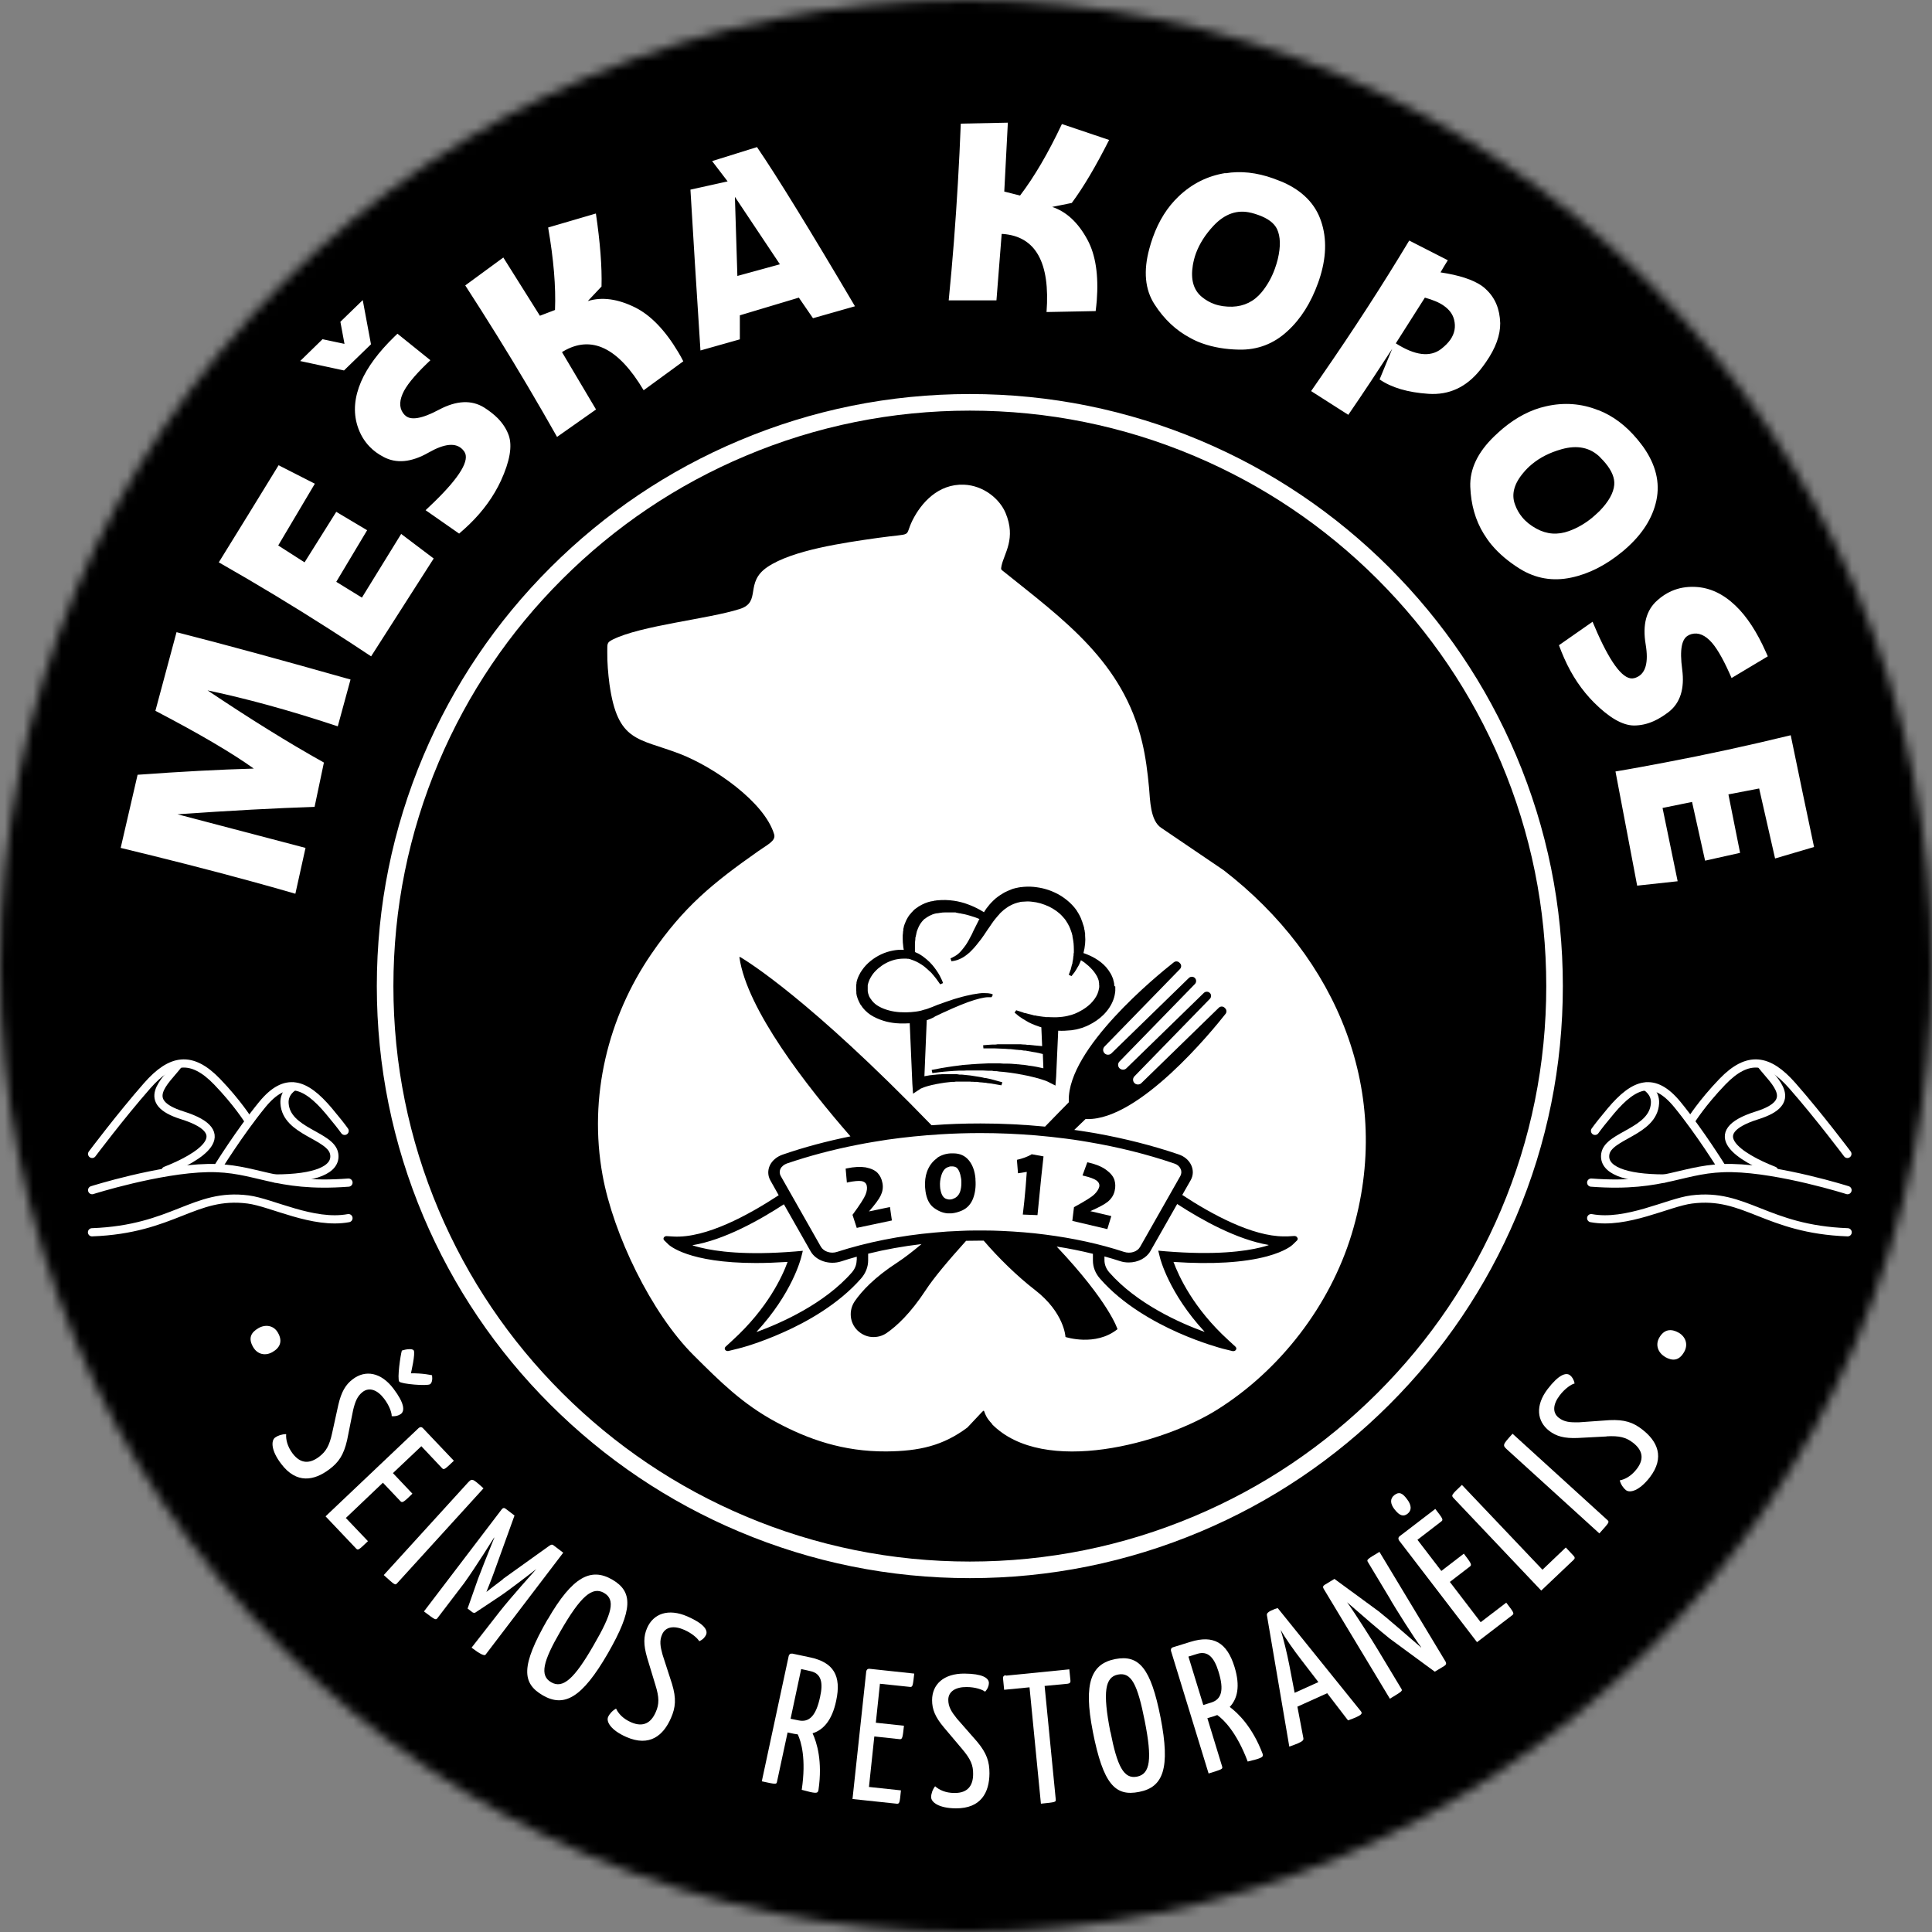
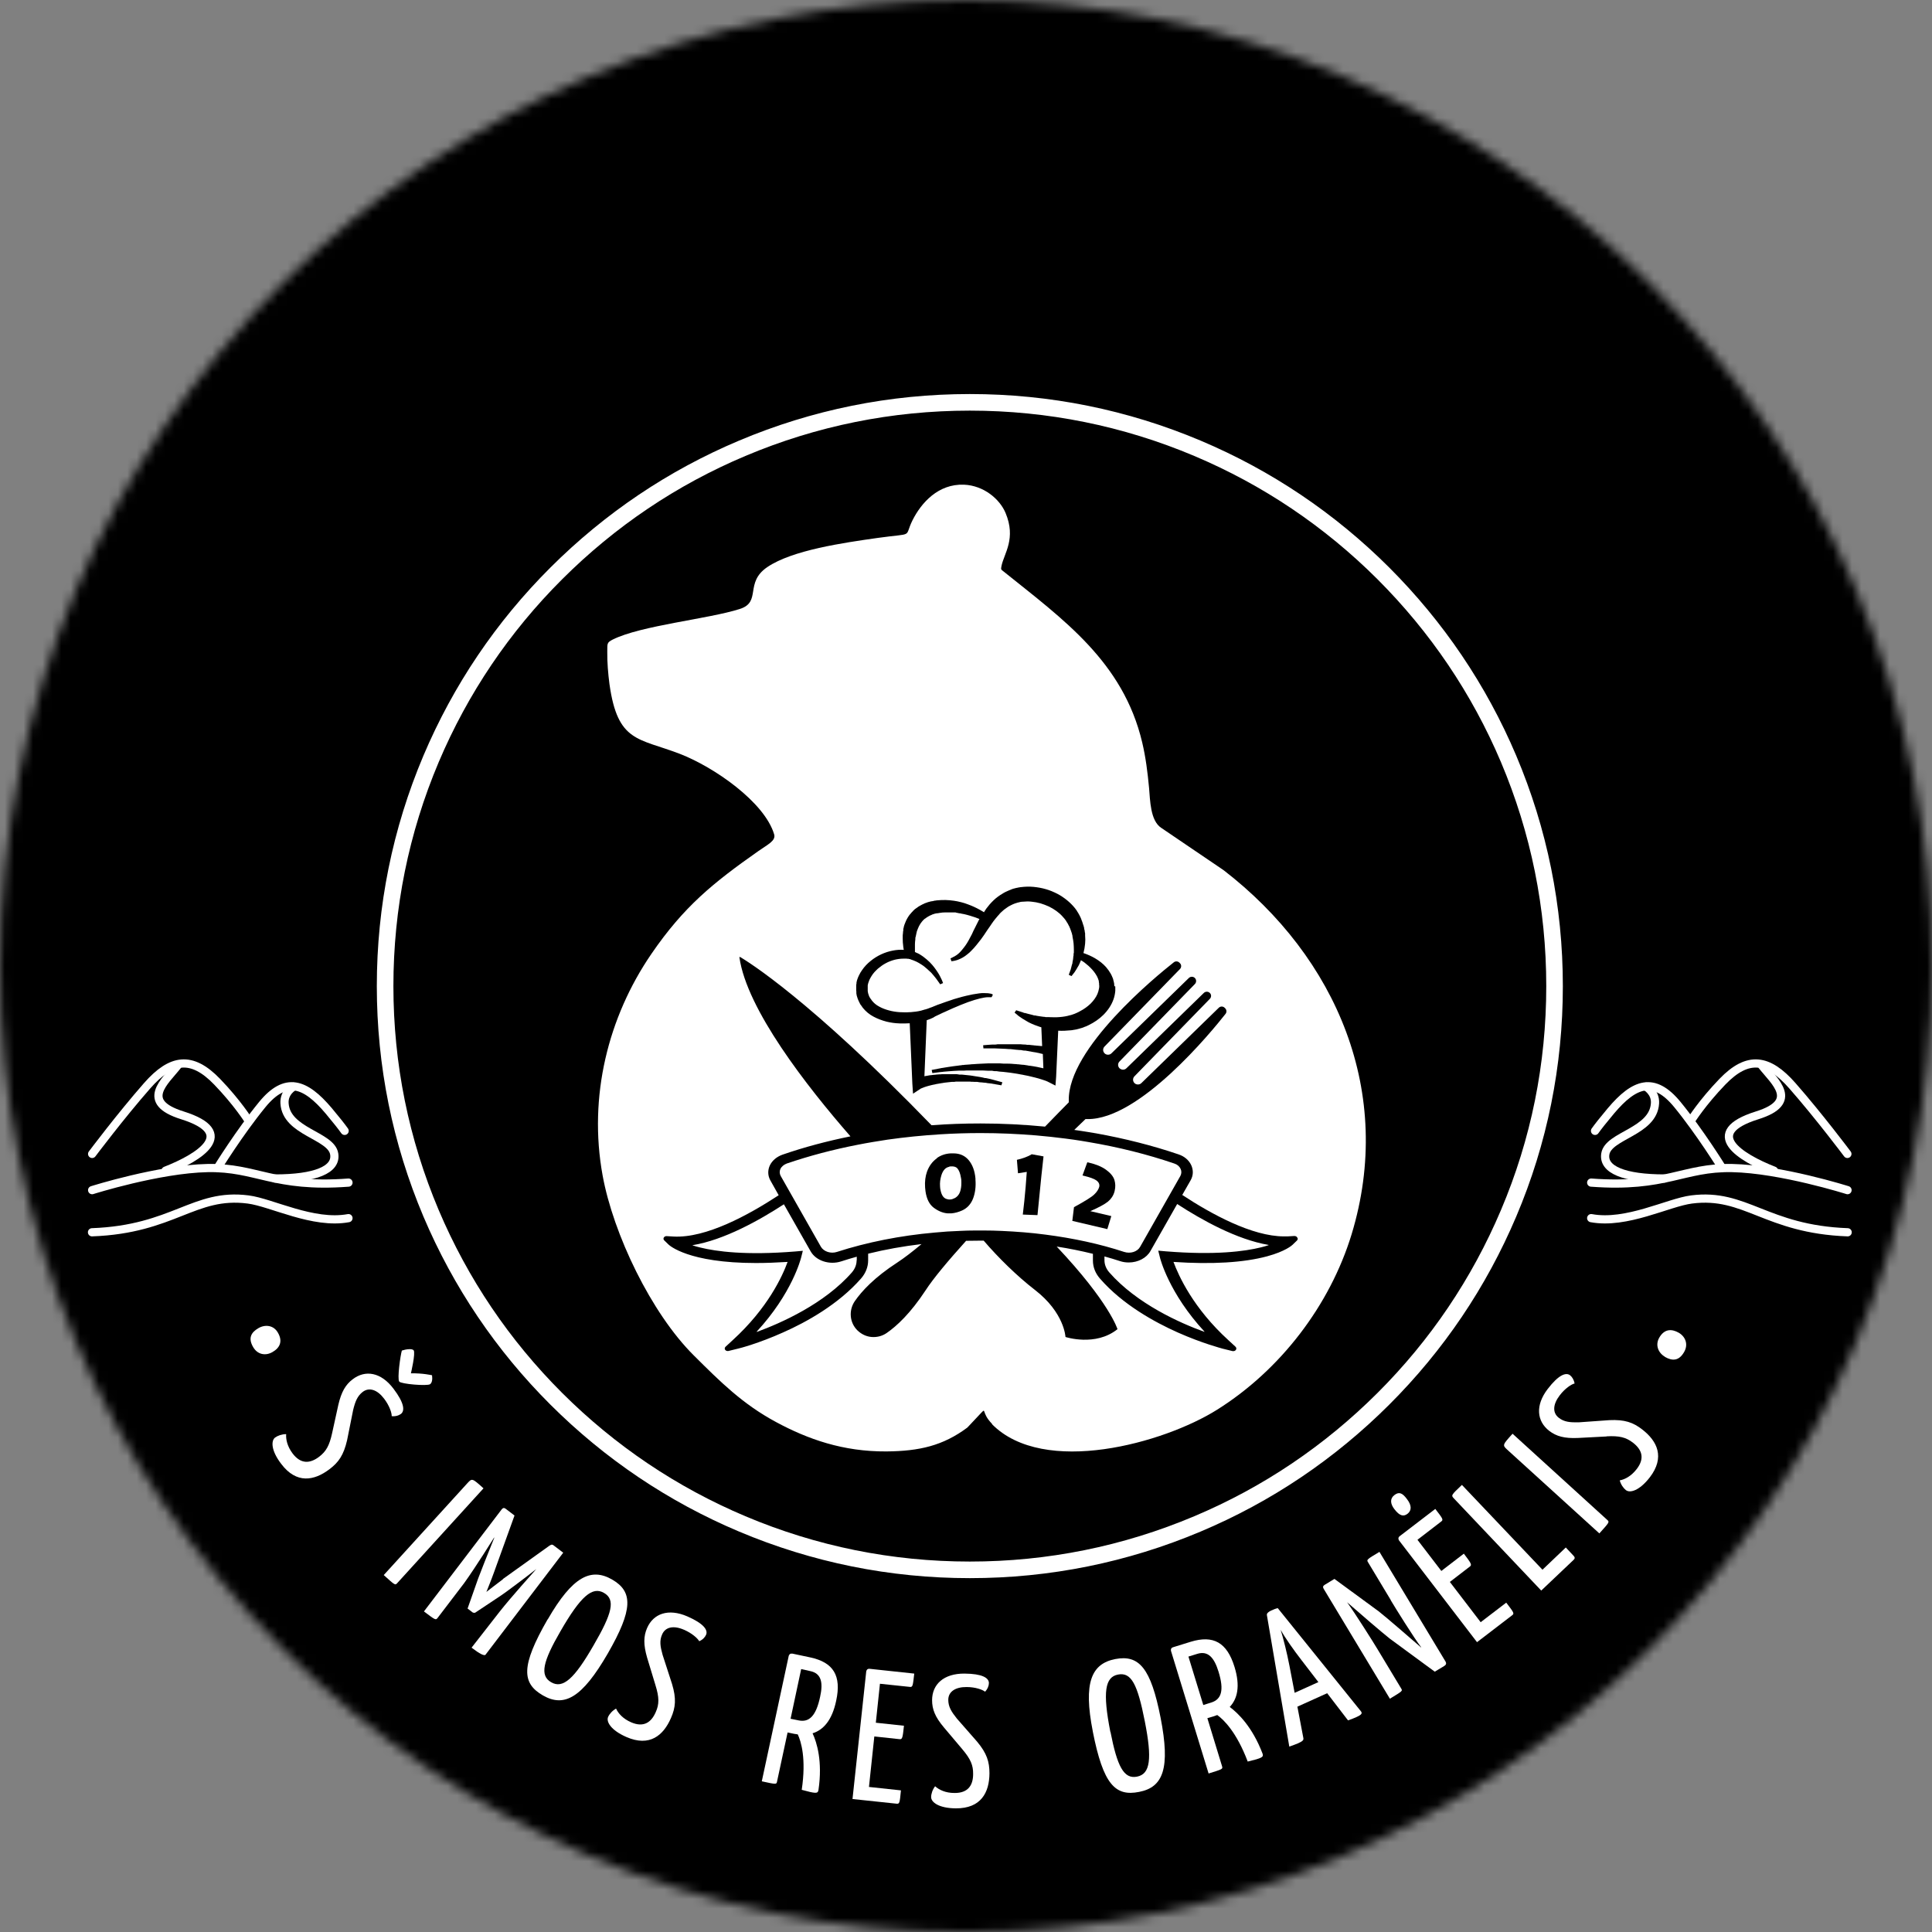
<svg xmlns="http://www.w3.org/2000/svg" width="205" height="205" viewBox="0 0 205 205" fill="none">
  <rect x="0" y="0" width="205" height="205" fill="#808080" stroke="none" />
  <g clip-path="url(#clip0_1213_71858)">
    <mask id="mask0_1213_71858" style="mask-type:luminance" maskUnits="userSpaceOnUse" x="0" y="0" width="206" height="206">
      <path d="M102.493 0C88.675 0 75.25 2.708 62.582 8.067C50.38 13.236 39.416 20.618 30.01 30.024C20.603 39.43 13.221 50.395 8.052 62.596C2.708 75.25 0 88.675 0 102.507C0 116.34 2.708 129.765 8.067 142.418C13.236 154.62 20.618 165.584 30.024 174.99C39.43 184.397 50.395 191.779 62.596 196.948C75.25 202.306 88.675 205.015 102.507 205.015C116.34 205.015 129.765 202.306 142.418 196.948C154.62 191.779 165.584 184.397 174.99 174.99C184.397 165.584 191.779 154.62 196.948 142.418C202.306 129.765 205.015 116.34 205.015 102.507C205.015 88.675 202.306 75.25 196.948 62.596C191.779 50.38 184.397 39.43 174.99 30.024C165.584 20.618 154.62 13.236 142.418 8.067C129.765 2.708 116.34 0 102.507 0L102.493 0Z" fill="white" />
    </mask>
    <g mask="url(#mask0_1213_71858)">
      <path d="M37.881 -66.005L-89.484 82.699L168.341 303.526L295.706 154.822L37.881 -66.005Z" fill="black" />
      <path d="M61.973 -149.871L-7.465 -68.798L250.36 152.029L319.799 70.957L61.973 -149.871Z" fill="black" />
    </g>
-     <path d="M192.498 89.868L188.349 91.091L186.66 83.665L183.398 84.291L184.636 90.494L180.923 91.323L179.539 85.091L176.409 85.732L178.011 93.508L173.715 93.974L171.415 81.859C173.176 81.568 174.938 81.233 176.715 80.898C181.097 80.068 185.524 79.107 190.009 78.015C190.824 81.99 191.654 85.936 192.484 89.868M165.416 68.463L168.983 65.973C169.158 66.381 169.318 66.76 169.478 67.124C171.036 70.618 172.346 72.234 173.395 71.958C173.497 71.929 173.599 71.9 173.686 71.856C174.618 71.434 174.938 70.283 174.618 68.376C174.268 66.294 174.676 64.736 175.856 63.702C176.322 63.28 176.817 62.959 177.341 62.726C178.127 62.377 178.972 62.231 179.889 62.275C181.418 62.348 182.83 63.003 184.141 64.255C185.364 65.42 186.441 67.08 187.388 69.22L187.577 69.643L183.733 71.943L183.515 71.448C182.743 69.73 182.044 68.551 181.389 67.924C180.661 67.226 179.933 67.051 179.19 67.386C179.19 67.386 179.19 67.386 179.19 67.4C178.433 67.735 178.214 68.929 178.491 71.011C178.768 73.079 178.287 74.593 177.05 75.554C176.511 75.962 176.001 76.282 175.477 76.515C174.764 76.836 174.065 76.981 173.366 76.981C172.157 76.967 170.745 76.151 169.143 74.55C167.847 73.254 166.784 71.681 165.969 69.832C165.78 69.395 165.59 68.944 165.416 68.463ZM169.813 48.544C168.75 47.481 167.367 47.19 165.678 47.671C164.44 48.02 163.406 48.544 162.547 49.258C162.212 49.534 161.906 49.84 161.644 50.16C160.654 51.325 160.348 52.461 160.756 53.538C160.931 54.034 161.178 54.47 161.513 54.878C161.892 55.344 162.402 55.752 163.013 56.087C164.12 56.698 165.27 56.786 166.479 56.349C167.367 56.028 168.197 55.548 168.954 54.922C169.216 54.703 169.463 54.47 169.726 54.223C170.687 53.233 171.211 52.301 171.284 51.442C171.342 50.728 171.036 49.971 170.352 49.141C170.191 48.952 170.017 48.748 169.813 48.559M169.609 43.521C171.138 44.118 172.521 45.152 173.73 46.608C173.934 46.855 174.152 47.132 174.356 47.408C175.695 49.301 176.161 51.194 175.754 53.102C175.346 55.009 174.225 56.742 172.405 58.314L172.128 58.547C170.395 59.974 168.59 60.892 166.726 61.285C164.76 61.707 162.94 61.387 161.266 60.353C160.057 59.596 159.053 58.751 158.252 57.79C157.946 57.426 157.684 57.033 157.436 56.64C156.548 55.198 156.082 53.538 156.009 51.66C155.937 49.782 156.796 47.991 158.543 46.302C158.849 46.011 159.154 45.734 159.46 45.472C160.931 44.249 162.46 43.462 164.032 43.113C165.94 42.676 167.789 42.807 169.58 43.521M148.103 36.43C150.141 37.726 151.743 37.929 152.922 37.027C153.33 36.706 153.651 36.386 153.898 36.037C154.349 35.381 154.48 34.682 154.291 33.925C154.146 33.343 153.796 32.862 153.199 32.44C152.704 32.091 152.034 31.814 151.19 31.581L148.117 36.415L148.103 36.43ZM153.621 27.62C153.359 28.043 153.097 28.465 152.85 28.902C154.815 29.193 156.286 29.674 157.232 30.329C157.393 30.445 157.538 30.562 157.669 30.693C158.645 31.596 159.14 32.789 159.184 34.289C159.198 35.556 158.703 36.939 157.669 38.425C157.48 38.701 157.276 38.978 157.043 39.269C155.573 41.089 153.752 41.934 151.568 41.788C149.384 41.642 147.652 41.133 146.385 40.259L147.724 37.012C146.21 39.342 144.667 41.686 143.065 44.016L139.119 41.497L140.226 39.895C143.604 35.017 146.705 30.227 149.53 25.524L153.607 27.606L153.621 27.62ZM132.756 22.582C131.3 22.218 129.975 22.67 128.766 23.951C127.893 24.883 127.267 25.873 126.888 26.907C126.742 27.315 126.64 27.722 126.568 28.145C126.32 29.659 126.64 30.78 127.529 31.508C127.936 31.843 128.373 32.091 128.854 32.265C129.422 32.469 130.062 32.557 130.761 32.542C132.013 32.498 133.062 31.989 133.877 30.999C134.474 30.27 134.94 29.441 135.275 28.509C135.391 28.188 135.493 27.854 135.581 27.504C135.901 26.164 135.872 25.102 135.508 24.315C135.202 23.674 134.547 23.18 133.528 22.816C133.295 22.728 133.047 22.655 132.77 22.582M130.019 18.389C131.635 18.112 133.353 18.302 135.129 18.942C135.435 19.059 135.755 19.175 136.076 19.306C138.202 20.238 139.57 21.636 140.182 23.485C140.808 25.334 140.735 27.402 139.978 29.674L139.862 30.008C139.104 32.12 138.027 33.838 136.629 35.119C135.158 36.488 133.426 37.143 131.46 37.099C130.033 37.07 128.737 36.852 127.558 36.43C127.106 36.27 126.684 36.08 126.276 35.847C124.791 35.061 123.524 33.882 122.505 32.294C121.486 30.722 121.311 28.742 121.952 26.397C122.054 25.99 122.185 25.597 122.316 25.218C122.957 23.412 123.874 21.971 125.053 20.85C126.466 19.496 128.126 18.666 130.033 18.36M106.94 13.031L106.561 20.326L108.236 20.748C109.735 18.782 111.221 16.249 112.677 13.162L117.686 14.851C116.288 17.617 114.977 19.845 113.725 21.534L111.643 21.956C113.143 22.451 114.395 23.602 115.385 25.436C116.259 27.053 116.579 29.208 116.375 31.901C116.346 32.265 116.302 32.629 116.259 33.008L111.046 33.11C111.439 27.854 109.896 25.087 106.416 24.825H106.285L105.731 31.872H100.664C100.868 29.79 101.057 27.722 101.217 25.64C101.538 21.461 101.785 17.297 101.946 13.118L106.954 13.016L106.94 13.031ZM77.979 20.893L78.241 29.28L82.754 28.043L77.993 20.908L77.979 20.893ZM75.561 17.093L80.323 15.608C82.434 18.695 85.9 24.33 90.719 32.498L86.264 33.765L84.764 31.581L78.503 33.459V36.007L74.324 37.187C73.887 30.489 73.538 24.796 73.261 20.122L77.207 19.248L75.561 17.093ZM53.4 27.315L57.288 33.503L58.889 32.892C58.992 30.416 58.744 27.504 58.161 24.14L63.229 22.655C63.68 25.713 63.884 28.305 63.826 30.402L62.37 31.945C63.884 31.479 65.573 31.712 67.437 32.644C69.067 33.474 70.582 35.046 71.965 37.362C72.154 37.667 72.329 38.002 72.504 38.337L68.296 41.41C65.602 36.881 62.748 35.512 59.749 37.289L59.632 37.362L63.243 43.448L59.108 46.36C58.074 44.54 57.04 42.734 55.977 40.944C53.852 37.347 51.638 33.794 49.367 30.285L53.4 27.329V27.315ZM36.524 39.313L31.85 38.308L34.224 35.993L36.553 36.488L36.117 34.144L38.49 31.843L39.364 36.532L36.51 39.298L36.524 39.313ZM48.726 56.625L45.159 54.136C45.479 53.83 45.785 53.538 46.076 53.262C48.813 50.597 49.877 48.806 49.265 47.918C49.207 47.831 49.134 47.758 49.076 47.685C48.362 46.943 47.168 47.059 45.479 48.02C43.645 49.068 42.043 49.214 40.674 48.471C40.121 48.18 39.64 47.831 39.233 47.408C38.636 46.797 38.199 46.054 37.922 45.166C37.471 43.71 37.602 42.152 38.315 40.492C38.985 38.949 40.164 37.362 41.839 35.731L42.174 35.41L45.668 38.221L45.275 38.599C43.921 39.91 43.062 40.973 42.713 41.803C42.319 42.72 42.392 43.477 42.96 44.059C42.96 44.059 42.96 44.059 42.975 44.059C43.543 44.642 44.751 44.453 46.6 43.462C48.45 42.487 50.037 42.414 51.376 43.244C51.944 43.608 52.425 43.987 52.818 44.38C53.356 44.933 53.75 45.545 53.983 46.2C54.376 47.336 54.099 48.937 53.153 51.005C52.381 52.665 51.274 54.208 49.818 55.621C49.483 55.956 49.105 56.276 48.726 56.611M29.55 49.36L33.408 51.325L29.521 57.878L32.316 59.669L35.68 54.31L38.956 56.261L35.68 61.736L38.403 63.411L42.567 56.654L46.018 59.261L39.378 69.643C37.893 68.653 36.393 67.677 34.864 66.701C31.108 64.299 27.235 61.955 23.216 59.669C25.356 56.218 27.468 52.781 29.564 49.36M14.596 82.209C19.183 81.874 23.289 81.655 26.929 81.553C24.657 79.922 21.177 77.869 16.489 75.423L18.731 67.08C21.294 67.735 24.119 68.478 27.206 69.322C30.278 70.167 33.612 71.084 37.194 72.103L35.84 77.069C33.306 76.224 30.817 75.467 28.37 74.797C26.23 74.215 24.104 73.691 22.022 73.254C26.492 76.253 30.613 78.816 34.369 80.913L33.379 85.616C29.288 85.747 24.439 86.009 18.833 86.402L32.418 89.969L31.341 94.833C29.695 94.352 28.021 93.886 26.317 93.42C21.978 92.241 17.464 91.091 12.805 89.969L14.596 82.223V82.209Z" fill="white" />
    <path d="M27.438 140.917C26.623 141.383 26.317 141.995 26.856 142.927C27.322 143.742 28.181 143.888 28.909 143.465C29.681 143.029 30.03 142.344 29.491 141.412C29.04 140.612 28.152 140.51 27.438 140.917Z" fill="white" />
    <path d="M35.243 152.056C34.952 153.396 34.602 154.007 33.86 154.575C32.899 155.303 31.923 155.376 31.049 154.226C30.482 153.469 30.322 152.726 30.365 152.173C29.914 152.173 29.462 152.333 29.186 152.537C28.764 152.857 28.734 153.891 29.841 155.333C31.457 157.473 33.336 157.123 34.952 155.9C35.942 155.158 36.466 154.386 36.83 152.814L37.471 149.61C37.689 148.722 37.908 148.14 38.49 147.688C39.189 147.164 40.048 147.47 40.761 148.416C41.315 149.144 41.577 149.916 41.562 150.265C41.97 150.309 42.305 150.193 42.538 150.032C42.975 149.698 42.902 148.868 41.752 147.353C40.427 145.591 38.752 145.329 37.427 146.349C36.67 146.916 36.219 147.688 35.898 149.071L35.243 152.056ZM42.363 146.596C42.553 146.858 45.334 147.091 45.639 146.873C45.843 146.713 45.901 146.378 45.843 145.926C45.843 145.926 44.868 145.693 43.601 145.722C43.601 145.722 44.111 143.567 43.892 143.276C43.732 143.072 43.062 143.16 42.64 143.305C42.494 143.771 42.13 146.29 42.363 146.596Z" fill="white" />
-     <path d="M36.728 161.04L40.63 157.327L42.494 159.293C42.698 159.512 42.887 159.337 43.761 158.492L41.693 156.308L44.707 153.454L46.906 155.784C47.11 156.002 47.226 155.886 48.158 154.998L44.868 151.532C44.649 151.299 44.416 151.532 44.416 151.532L34.544 160.895L37.776 164.302C37.995 164.535 38.068 164.462 39.043 163.53L36.684 161.055L36.728 161.04Z" fill="white" />
    <path d="M40.718 167.127C41.897 168.19 41.926 168.233 42.145 167.986L51.303 157.924C50.109 156.847 50.095 156.832 49.6 157.371L40.732 167.112L40.718 167.127Z" fill="white" />
    <path d="M53.371 167.563C52.76 168.015 51.609 168.917 51.609 168.917C51.609 168.917 52.163 167.563 52.439 166.777L54.594 160.807L53.677 160.108C53.531 160.006 53.415 159.934 53.225 160.166L44.984 170.985C46.178 171.888 46.236 171.932 46.426 171.684L49.236 168C50.459 166.311 52.425 163.151 52.425 163.151H52.454C51.857 164.622 50.881 167.083 50.736 167.491L49.614 170.679L50.168 171.102C50.168 171.102 50.343 171.174 50.444 171.102L53.138 169.311C53.531 169.063 55.686 167.447 56.909 166.486C56.56 166.879 54.216 169.485 53.036 170.985L50.037 174.829C50.901 175.489 51.396 175.737 51.522 175.572L59.763 164.753L58.729 163.967C58.555 163.836 58.438 163.923 58.278 164.025L53.356 167.549L53.371 167.563Z" fill="white" />
    <path d="M59.472 173.082C61.627 169.34 62.864 168.306 64.088 169.02C65.325 169.733 64.976 171.16 62.966 174.611C60.943 178.12 59.734 179.227 58.482 178.499C57.244 177.785 57.608 176.3 59.472 173.082ZM58.103 171.83C55.249 176.795 55.366 178.601 57.608 179.897C59.865 181.192 61.758 180.173 64.495 175.441C67.174 170.782 67.174 168.889 64.961 167.607C62.719 166.311 60.753 167.258 58.118 171.83" fill="white" />
    <path d="M69.548 178.804C69.956 180.115 69.956 180.828 69.577 181.673C69.097 182.779 68.281 183.318 66.971 182.75C66.097 182.371 65.602 181.804 65.369 181.294C64.976 181.512 64.656 181.876 64.525 182.182C64.306 182.677 64.801 183.58 66.461 184.308C68.922 185.386 70.392 184.148 71.193 182.299C71.688 181.177 71.776 180.231 71.31 178.688L70.305 175.586C70.058 174.698 69.956 174.086 70.261 173.417C70.611 172.616 71.499 172.456 72.591 172.936C73.436 173.3 74.033 173.853 74.193 174.145C74.571 173.985 74.804 173.722 74.921 173.46C75.139 172.951 74.659 172.266 72.926 171.509C70.902 170.636 69.329 171.218 68.66 172.747C68.281 173.62 68.267 174.509 68.66 175.877L69.548 178.804Z" fill="white" />
    <path d="M83.89 182.357L85.011 177.1L85.987 177.319C87.152 177.566 87.356 178.542 87.021 180.042C86.584 182.109 85.841 182.779 84.735 182.546L83.876 182.371L83.89 182.357ZM84.065 175.47C83.759 175.397 83.686 175.717 83.686 175.717L80.832 189.011C82.361 189.346 82.391 189.346 82.449 189.04L83.57 183.827L84.269 183.973L84.647 184.031C84.997 184.759 85.565 186.594 85.07 189.914C85.419 190.001 85.725 190.089 85.972 190.147C86.715 190.307 86.788 190.22 86.846 189.928C87.297 186.885 86.671 184.89 86.22 183.915C87.356 183.565 88.288 182.546 88.724 180.464C89.307 177.785 88.419 176.387 85.972 175.863L84.05 175.455L84.065 175.47Z" fill="white" />
    <path d="M92.204 189.608L92.772 184.25L95.466 184.541C95.757 184.57 95.786 184.323 95.917 183.114L92.932 182.794L93.369 178.659L96.558 178.994C96.849 179.023 96.864 178.863 97.009 177.581L92.263 177.072C91.942 177.043 91.913 177.363 91.913 177.363L90.457 190.89L95.131 191.385C95.451 191.414 95.466 191.327 95.597 189.972L92.19 189.608H92.204Z" fill="white" />
    <path d="M102.106 185.604C102.994 186.653 103.27 187.308 103.256 188.24C103.256 189.448 102.703 190.264 101.276 190.249C100.315 190.249 99.645 189.914 99.223 189.536C98.946 189.885 98.8 190.351 98.8 190.686C98.8 191.225 99.601 191.865 101.421 191.88C104.1 191.894 104.974 190.191 104.989 188.167C104.989 186.929 104.712 186.041 103.678 184.803L101.523 182.343C100.955 181.629 100.62 181.105 100.62 180.362C100.62 179.489 101.392 178.994 102.572 179.008C103.489 179.008 104.261 179.285 104.523 179.503C104.799 179.212 104.93 178.863 104.93 178.586C104.93 178.033 104.217 177.596 102.339 177.581C100.125 177.567 98.902 178.731 98.902 180.406C98.902 181.367 99.223 182.182 100.14 183.274L102.12 185.619L102.106 185.604Z" fill="white" />
-     <path d="M106.736 177.756C106.503 177.771 106.416 177.887 106.43 178.105L106.547 179.299L109.24 179.037L110.449 191.385C112.007 191.225 112.051 191.225 112.022 190.919L110.842 178.892L113.274 178.659C113.507 178.63 113.609 178.542 113.58 178.295L113.463 177.13L106.736 177.8V177.756Z" fill="white" />
    <path d="M117.817 183.77C116.987 179.532 117.249 177.945 118.632 177.683C120.044 177.407 120.7 178.717 121.471 182.634C122.258 186.624 122.068 188.24 120.641 188.516C119.244 188.793 118.545 187.424 117.831 183.77M115.953 183.726C117.06 189.346 118.341 190.642 120.874 190.133C123.437 189.638 124.194 187.614 123.146 182.255C122.112 176.984 120.86 175.557 118.341 176.038C115.807 176.533 114.934 178.528 115.953 183.711" fill="white" />
    <path d="M127.674 180.901L126.102 175.776L127.048 175.484C128.184 175.135 128.839 175.892 129.291 177.363C129.917 179.372 129.596 180.319 128.519 180.653L127.674 180.916V180.901ZM124.471 174.785C124.165 174.873 124.253 175.179 124.253 175.179L128.242 188.181C129.742 187.715 129.756 187.715 129.669 187.41L128.111 182.313L128.795 182.11L129.159 181.978C129.815 182.444 131.198 183.755 132.392 186.915C132.741 186.827 133.047 186.754 133.295 186.682C134.023 186.463 134.052 186.347 133.965 186.07C132.872 183.202 131.344 181.76 130.484 181.119C131.3 180.26 131.62 178.921 130.994 176.882C130.193 174.261 128.737 173.475 126.349 174.203L124.471 174.785Z" fill="white" />
    <path d="M137.372 179.62L136.818 176.737C136.556 175.383 136.178 173.868 135.887 172.936C136.352 173.781 137.255 175.062 138.1 176.154L139.891 178.484L137.372 179.62ZM135.581 170.636C135.377 170.679 135.115 170.781 134.867 170.898C134.562 171.043 134.387 171.204 134.43 171.393L136.804 185.327C137.168 185.211 137.546 185.051 137.736 184.978C138.318 184.716 138.333 184.599 138.289 184.381L137.663 181.09L140.823 179.663L143.036 182.546C143.429 182.415 143.72 182.284 143.924 182.197C144.506 181.935 144.55 181.789 144.419 181.6L135.581 170.636Z" fill="white" />
    <path d="M147.564 169.791C148.03 170.578 150.069 173.854 150.797 174.786V174.815C149.617 173.796 147.142 171.641 146.283 170.971L141.594 167.534L140.561 168.161C140.371 168.277 140.342 168.408 140.459 168.597L147.477 180.246C148.816 179.431 148.846 179.431 148.671 179.154L146.181 175.019C145.759 174.305 143.706 171.058 142.934 170.01C144.157 171.087 146.72 173.286 147.462 173.868L152.238 177.377L153.257 176.766C153.447 176.649 153.49 176.489 153.389 176.315L146.37 164.666C145.031 165.467 144.987 165.496 145.162 165.773L147.579 169.791H147.564Z" fill="white" />
    <path d="M157.116 172.135L153.84 167.855L155.98 166.209C156.213 166.035 156.053 165.816 155.325 164.855L152.937 166.69L150.403 163.384L152.937 161.433C153.17 161.259 153.083 161.128 152.296 160.108L148.511 163.006C148.263 163.195 148.452 163.457 148.452 163.457L156.723 174.247L160.45 171.393C160.698 171.204 160.64 171.116 159.824 170.053L157.101 172.135H157.116ZM149.355 160.618C149.821 160.254 149.777 159.701 149.297 159.074C148.802 158.405 148.452 158.259 147.957 158.638C147.462 159.016 147.52 159.57 147.957 160.137C148.525 160.88 148.947 160.938 149.355 160.618Z" fill="white" />
    <path d="M163.668 166.559L155.121 157.56C153.971 158.652 153.956 158.667 154.277 159.002L163.537 168.772L166.959 165.525C167.105 165.394 167.148 165.263 166.959 165.073L166.144 164.2L163.668 166.559Z" fill="white" />
    <path d="M169.696 162.715C170.759 161.535 170.789 161.506 170.556 161.288L160.494 152.129C159.417 153.323 159.402 153.337 159.941 153.833L169.696 162.7V162.715Z" fill="white" />
    <path d="M170.468 152.406C171.822 152.333 172.521 152.508 173.264 153.075C174.225 153.818 174.545 154.735 173.672 155.871C173.089 156.628 172.419 156.978 171.866 157.08C171.983 157.516 172.259 157.91 172.521 158.113C172.944 158.448 173.948 158.186 175.055 156.759C176.686 154.633 175.856 152.915 174.254 151.678C173.278 150.92 172.39 150.615 170.774 150.688L167.512 150.92C166.595 150.935 165.984 150.891 165.401 150.44C164.702 149.901 164.775 148.998 165.503 148.052C166.056 147.324 166.741 146.873 167.076 146.8C167.003 146.392 166.813 146.101 166.595 145.926C166.158 145.591 165.372 145.882 164.222 147.382C162.882 149.13 163.071 150.804 164.382 151.823C165.139 152.406 165.998 152.639 167.41 152.58L170.468 152.42V152.406Z" fill="white" />
    <path d="M176.657 143.975C177.472 144.441 178.156 144.397 178.695 143.465C179.161 142.664 178.855 141.835 178.127 141.412C177.355 140.975 176.598 141.005 176.06 141.936C175.608 142.723 175.958 143.553 176.657 143.96" fill="white" />
    <path d="M102.907 42.691C94.534 42.691 86.409 44.336 78.75 47.569C71.353 50.685 64.728 55.155 59.035 60.834C53.342 66.512 48.872 73.137 45.741 80.52C42.509 88.164 40.863 96.274 40.863 104.632C40.863 112.99 42.509 121.1 45.741 128.745C48.872 136.127 53.342 142.752 59.035 148.431C64.728 154.109 71.368 158.58 78.75 161.695C86.409 164.928 94.534 166.573 102.907 166.573C111.279 166.573 119.404 164.928 127.063 161.695C134.46 158.58 141.085 154.109 146.778 148.431C152.471 142.752 156.941 136.127 160.072 128.745C163.319 121.1 164.95 112.99 164.95 104.632C164.95 96.274 163.304 88.164 160.072 80.52C156.941 73.137 152.471 66.527 146.778 60.834C141.085 55.155 134.445 50.685 127.063 47.569C119.404 44.336 111.279 42.691 102.907 42.691Z" stroke="white" stroke-width="1.76" stroke-miterlimit="22.93" />
    <path fill-rule="evenodd" clip-rule="evenodd" d="M105.251 151.11C110.755 156.687 123.495 153.134 129.145 149.581C135.872 145.359 141.114 138.5 143.414 130.973C147.972 115.975 141.856 101.604 129.829 92.329L123.219 87.844C122.054 87.087 122.039 84.917 121.923 83.592C121.763 81.903 121.573 80.374 121.195 78.772C119.171 70.225 112.822 65.726 106.532 60.674C106.212 60.411 106.183 60.47 106.27 60.033C106.547 58.708 107.843 57.15 106.692 54.413C106.066 52.942 104.377 51.515 102.28 51.428C99.558 51.326 97.752 53.349 96.82 55.213C95.888 57.106 97.097 56.524 93.136 57.077C89.438 57.601 84.08 58.373 81.43 60.164C78.954 61.838 80.847 63.877 78.488 64.62C75.168 65.682 67.99 66.367 65.005 67.867C64.364 68.187 64.452 68.318 64.437 69.148C64.423 70.313 64.525 71.478 64.67 72.599C65.544 78.802 67.728 78.292 72.154 79.996C75.766 81.393 81.124 85.106 82.143 88.528C82.347 89.213 81.459 89.606 80.469 90.305C75.663 93.683 72.562 96.187 69.111 101.225C64.525 107.923 62.413 116.354 63.942 124.726C65.078 130.958 69.097 139.33 73.611 143.815C76.435 146.625 78.779 148.97 82.347 150.892C85.725 152.712 89.453 154.037 94.054 154.008C97.563 153.978 100.067 153.396 102.645 151.474L104.042 149.989C104.712 149.29 104.071 149.872 105.265 151.081" fill="white" />
    <path fill-rule="evenodd" clip-rule="evenodd" d="M137.648 131.322C137.605 131.206 137.474 131.147 137.343 131.147L136.615 131.191C136.498 131.191 136.367 131.191 136.251 131.191C132.858 131.191 128.548 128.832 125.446 126.794L126.335 125.236C126.626 124.726 126.64 124.158 126.393 123.62C126.145 123.095 125.665 122.688 125.039 122.484C122.301 121.552 119.36 120.809 116.302 120.256C115.793 120.169 115.269 120.081 114.774 120.008C114.511 119.965 114.249 119.936 113.987 119.892C114.482 119.411 114.89 119.018 115.181 118.742H115.371C120.904 118.829 128.577 109.437 130.033 107.588C130.179 107.413 130.164 107.151 130.004 106.991L129.946 106.933C129.771 106.758 129.494 106.758 129.32 106.933L121.107 114.927C121.005 115.029 120.874 115.072 120.743 115.072C120.612 115.072 120.481 115.029 120.379 114.927C120.176 114.723 120.176 114.403 120.379 114.199L128.373 105.987C128.548 105.812 128.548 105.521 128.373 105.36C128.286 105.273 128.169 105.229 128.053 105.229C127.936 105.229 127.82 105.273 127.733 105.36L119.52 113.354C119.418 113.456 119.287 113.5 119.156 113.5C119.025 113.5 118.894 113.442 118.792 113.354C118.588 113.15 118.588 112.83 118.792 112.626L126.786 104.414C126.961 104.239 126.961 103.948 126.786 103.773C126.699 103.686 126.582 103.642 126.466 103.642C126.349 103.642 126.233 103.686 126.145 103.773L117.933 111.767C117.831 111.869 117.7 111.913 117.569 111.913C117.438 111.913 117.307 111.869 117.205 111.767C117.001 111.563 117.001 111.243 117.205 111.039L125.199 102.827C125.374 102.652 125.374 102.361 125.199 102.201L125.141 102.142C124.981 101.982 124.718 101.968 124.544 102.113C122.695 103.569 113.303 111.243 113.405 116.776V116.965C112.881 117.489 111.992 118.407 110.886 119.543C108.629 119.324 106.343 119.208 104.042 119.208C102.295 119.208 100.562 119.266 98.844 119.397C85.929 106.059 79.347 102.026 78.532 101.545C78.488 101.531 78.445 101.545 78.459 101.589C79.245 107.108 85.579 115.233 90.239 120.576C87.734 121.086 85.317 121.727 83.046 122.513C82.42 122.731 81.939 123.139 81.692 123.649C81.444 124.173 81.459 124.755 81.75 125.265L82.624 126.823C79.406 128.934 74.906 131.395 71.456 131.206L70.727 131.162C70.596 131.162 70.48 131.22 70.422 131.337C70.378 131.439 70.407 131.541 70.48 131.613L70.946 132.065C71.033 132.138 73.013 134.016 80.221 134.016C81.269 134.016 82.391 133.972 83.57 133.899C83.031 135.385 81.488 138.792 77.731 142.214L76.989 142.898C76.901 142.985 76.872 143.102 76.93 143.204C77.003 143.32 77.134 143.378 77.294 143.349L78.357 143.087C78.445 143.073 80.498 142.548 83.119 141.369C85.55 140.292 88.957 138.413 91.374 135.647C91.855 135.093 92.117 134.424 92.117 133.739V133.026C93.937 132.574 95.83 132.239 97.781 132.006C96.806 132.822 95.932 133.492 95.219 133.958C92.772 135.545 91.433 137.001 90.69 138.078C90.035 139.054 90.151 140.35 90.981 141.165C91.404 141.573 91.928 141.82 92.481 141.864C93.034 141.908 93.602 141.777 94.083 141.442C95.16 140.699 96.602 139.36 98.203 136.928C99.062 135.603 100.65 133.725 102.513 131.657C102.586 131.657 102.659 131.657 102.732 131.657C103.169 131.657 103.62 131.642 104.042 131.642C104.159 131.642 104.261 131.642 104.377 131.642C105.921 133.448 107.945 135.428 109.794 136.855C112.953 139.287 113.055 141.864 113.055 141.864C113.055 141.864 116.244 142.912 118.574 141.034C118.574 141.034 117.729 138.209 112.123 132.269C113.434 132.472 114.73 132.734 115.967 133.04V133.754C115.967 134.453 116.23 135.108 116.71 135.661C119.113 138.428 122.52 140.291 124.966 141.384C127.587 142.548 129.64 143.073 129.727 143.102L130.79 143.364C130.79 143.364 130.849 143.364 130.878 143.364C130.994 143.364 131.096 143.306 131.154 143.204C131.213 143.102 131.183 142.985 131.096 142.898L130.353 142.214C126.611 138.806 125.068 135.385 124.515 133.899C128.621 134.176 131.97 133.972 134.46 133.302C136.382 132.778 137.08 132.152 137.153 132.079L137.619 131.628C137.692 131.555 137.721 131.439 137.677 131.351M90.894 133.725C90.894 134.191 90.719 134.627 90.399 135.006C87.458 138.369 82.842 140.393 80.352 141.311C80.323 141.311 80.294 141.311 80.279 141.311C84.05 137.234 84.968 133.579 85.011 133.419L85.186 132.72L84.356 132.793C79.144 133.215 75.998 132.793 74.295 132.37C74.004 132.298 73.727 132.225 73.479 132.138H73.465C73.465 132.138 73.465 132.138 73.494 132.123C76.843 131.57 80.585 129.473 83.177 127.784L86.016 132.778C86.584 133.783 88.011 134.249 89.263 133.841C89.787 133.666 90.341 133.506 90.909 133.346V133.739L90.894 133.725ZM110.93 131.002C109.401 130.798 107.843 130.681 106.27 130.609C105.659 130.58 105.018 130.565 104.377 130.565H103.722C103.722 130.565 103.591 130.565 103.518 130.565C103.518 130.565 103.504 130.565 103.489 130.565C102.921 130.565 102.368 130.58 101.829 130.609C100.941 130.638 100.067 130.696 99.194 130.783C95.51 131.104 91.972 131.817 88.812 132.836C88.157 133.055 87.414 132.807 87.108 132.298L82.842 124.784C82.711 124.551 82.696 124.275 82.813 124.027C82.929 123.78 83.177 123.576 83.483 123.459C85.871 122.644 88.404 121.974 91.025 121.465C91.549 121.363 92.088 121.261 92.627 121.173C93.136 121.086 93.646 121.013 94.17 120.926C96.019 120.664 97.898 120.474 99.791 120.358C101.203 120.271 102.615 120.227 104.042 120.227C106.008 120.227 107.988 120.314 109.925 120.474C110.973 120.562 112.007 120.678 113.041 120.809C113.332 120.853 113.623 120.882 113.914 120.926C114.424 120.999 114.948 121.086 115.458 121.173C118.661 121.712 121.748 122.484 124.602 123.459C124.922 123.561 125.155 123.765 125.272 124.027C125.388 124.275 125.374 124.537 125.243 124.784L120.976 132.298C120.685 132.822 119.943 133.055 119.273 132.836C116.71 131.992 113.871 131.38 110.93 131.002ZM134.605 132.123C134.343 132.21 134.081 132.283 133.79 132.356C132.086 132.778 128.956 133.2 123.728 132.778L122.898 132.705L123.073 133.404C123.102 133.55 124.034 137.219 127.805 141.296C127.805 141.296 127.776 141.325 127.733 141.296C125.243 140.393 120.627 138.355 117.686 134.991C117.365 134.613 117.191 134.176 117.191 133.71V133.317C117.758 133.477 118.312 133.637 118.836 133.812C119.142 133.914 119.448 133.958 119.768 133.958C120.758 133.958 121.661 133.477 122.068 132.749L124.908 127.755C127.5 129.444 131.242 131.526 134.591 132.094C134.62 132.094 134.62 132.094 134.62 132.094C134.62 132.094 134.62 132.094 134.605 132.094" fill="black" />
    <path fill-rule="evenodd" clip-rule="evenodd" d="M118.239 104.632C118.239 104.632 118.239 104.516 118.224 104.472C118.224 104.458 118.224 104.429 118.224 104.399C118.224 104.327 118.195 104.254 118.181 104.196V104.166C118.181 104.166 118.166 104.123 118.166 104.108L118.123 103.963V103.919L118.079 103.802C118.079 103.802 118.064 103.759 118.05 103.73C117.991 103.584 117.933 103.453 117.86 103.322C117.715 103.074 117.555 102.841 117.365 102.623C117.045 102.259 116.652 101.953 116.186 101.677C115.836 101.473 115.443 101.298 115.036 101.152C115.007 101.152 114.977 101.138 114.963 101.123C115.05 100.803 115.108 100.468 115.138 100.133C115.167 99.842 115.167 99.551 115.138 99.26C115.138 99.26 115.138 99.23 115.138 99.216C115.138 99.187 115.138 99.157 115.138 99.143V99.026C115.108 98.954 115.108 98.881 115.094 98.793V98.735L115.065 98.662C115.065 98.619 115.05 98.59 115.036 98.546V98.444C115.036 98.444 114.992 98.357 114.992 98.299C114.992 98.299 114.963 98.167 114.934 98.124L114.875 97.934C114.875 97.934 114.846 97.847 114.832 97.803C114.817 97.76 114.788 97.701 114.774 97.658L114.744 97.57C114.744 97.57 114.715 97.498 114.701 97.454C114.701 97.454 114.657 97.367 114.643 97.323C114.599 97.25 114.57 97.163 114.526 97.09L114.395 96.857C114.337 96.77 114.278 96.682 114.235 96.595C114.22 96.566 114.206 96.551 114.177 96.522C114.133 96.464 114.104 96.42 114.06 96.362C113.813 96.056 113.536 95.779 113.216 95.517C113.041 95.372 112.866 95.255 112.721 95.153C112.575 95.051 112.4 94.95 112.182 94.833C111.803 94.644 111.41 94.469 110.988 94.353C110.551 94.222 110.114 94.149 109.677 94.105C109.211 94.061 108.76 94.076 108.309 94.134C108.279 94.134 108.25 94.134 108.207 94.149C108.134 94.149 108.047 94.178 107.974 94.192L107.814 94.222L107.653 94.265C107.566 94.28 107.479 94.309 107.406 94.338C107.377 94.338 107.348 94.353 107.333 94.367L107.042 94.484C106.925 94.542 106.809 94.585 106.721 94.629C106.721 94.629 106.663 94.658 106.634 94.673C106.561 94.702 106.503 94.746 106.43 94.789C106.226 94.906 106.052 95.022 105.892 95.139C105.586 95.357 105.309 95.634 105.018 95.954C104.974 95.998 104.931 96.056 104.901 96.1C104.887 96.129 104.858 96.144 104.843 96.173C104.799 96.216 104.77 96.275 104.727 96.318C104.712 96.347 104.698 96.362 104.668 96.391C104.625 96.464 104.567 96.537 104.523 96.609C104.523 96.609 104.45 96.711 104.421 96.77V96.799C104.261 96.711 104.115 96.624 103.97 96.537C103.576 96.318 103.169 96.129 102.732 95.969C102.47 95.867 102.237 95.794 102.004 95.736C101.713 95.663 101.451 95.605 101.218 95.576C100.621 95.488 100.038 95.474 99.47 95.532C99.397 95.532 99.325 95.546 99.252 95.561H99.194C99.194 95.561 99.077 95.59 99.019 95.605L98.859 95.634H98.815L98.48 95.721L98.116 95.852C98.116 95.852 98.014 95.896 97.971 95.925C97.941 95.925 97.927 95.954 97.898 95.954C97.898 95.954 97.752 96.027 97.679 96.071L97.475 96.187C97.475 96.187 97.359 96.26 97.315 96.304L97.184 96.391C97.184 96.391 97.141 96.42 97.126 96.435C97.126 96.435 97.097 96.449 97.082 96.464C97.068 96.478 97.039 96.493 97.024 96.522C96.98 96.551 96.951 96.595 96.908 96.624C96.908 96.624 96.864 96.668 96.849 96.697C96.762 96.784 96.675 96.871 96.602 96.973C96.587 96.988 96.573 97.003 96.558 97.017C96.529 97.061 96.485 97.105 96.456 97.148C96.427 97.192 96.398 97.236 96.369 97.279L96.34 97.323C96.18 97.585 96.063 97.847 95.976 98.095C95.932 98.197 95.918 98.299 95.888 98.4C95.888 98.43 95.888 98.459 95.874 98.473C95.859 98.517 95.845 98.575 95.845 98.619C95.845 98.633 95.845 98.662 95.845 98.677C95.845 98.692 95.845 98.721 95.845 98.735C95.845 98.779 95.83 98.823 95.816 98.866C95.816 98.895 95.816 98.939 95.816 98.968C95.816 99.056 95.786 99.143 95.786 99.245V99.332C95.786 99.332 95.786 99.391 95.786 99.434C95.786 99.434 95.786 99.536 95.786 99.58V99.624C95.786 99.886 95.801 100.133 95.83 100.308C95.83 100.381 95.845 100.468 95.859 100.541C95.859 100.57 95.859 100.614 95.874 100.643C95.874 100.686 95.888 100.745 95.903 100.788C95.524 100.759 95.131 100.788 94.753 100.861C93.894 101.021 93.078 101.4 92.394 101.953C92.03 102.244 91.724 102.565 91.477 102.929C91.36 103.089 91.243 103.278 91.127 103.526L91.025 103.759L90.938 104.006C90.938 104.006 90.923 104.079 90.909 104.123L90.879 104.268C90.879 104.268 90.879 104.312 90.879 104.327C90.879 104.327 90.879 104.341 90.879 104.356L90.85 104.516C90.85 104.516 90.85 104.603 90.85 104.647C90.85 104.661 90.85 104.676 90.85 104.705C90.85 104.763 90.85 104.822 90.85 104.894V105.069C90.85 105.069 90.85 105.157 90.865 105.2C90.865 105.215 90.865 105.229 90.865 105.258V105.346V105.375V105.404L90.909 105.652L90.996 105.928C90.996 105.928 91.025 106.03 91.054 106.074C91.054 106.074 91.054 106.103 91.069 106.118L91.142 106.278C91.142 106.278 91.171 106.351 91.2 106.394C91.2 106.409 91.214 106.423 91.229 106.452C91.229 106.452 91.243 106.496 91.258 106.511C91.273 106.554 91.302 106.584 91.331 106.627C91.345 106.656 91.36 106.671 91.389 106.7C91.433 106.773 91.491 106.86 91.549 106.933C91.855 107.312 92.248 107.646 92.7 107.879C93.107 108.098 93.573 108.273 94.068 108.404C94.49 108.506 94.957 108.578 95.466 108.593C95.816 108.607 96.18 108.593 96.529 108.578L96.806 114.97L96.879 116.048L97.723 115.495L97.81 115.466C97.81 115.466 97.883 115.436 97.912 115.422C98 115.393 98.072 115.364 98.145 115.334C98.305 115.276 98.48 115.233 98.64 115.189C98.815 115.145 98.975 115.102 99.15 115.072H99.165C99.252 115.058 99.325 115.029 99.412 115.014C99.485 115.014 99.572 114.985 99.674 114.97C99.747 114.956 99.834 114.941 99.936 114.927C100.009 114.927 100.096 114.898 100.198 114.883C100.388 114.854 100.577 114.839 100.722 114.825L100.985 114.796H101.261C101.261 114.796 101.378 114.767 101.436 114.767C101.465 114.767 101.509 114.767 101.538 114.767H101.582C101.654 114.767 101.727 114.767 101.8 114.767H102.062H102.339C102.426 114.767 102.513 114.767 102.601 114.767H102.863C102.863 114.767 102.994 114.767 103.052 114.781C103.169 114.781 103.285 114.781 103.402 114.796H103.678L103.955 114.839C104.115 114.839 104.29 114.869 104.45 114.883H104.508C104.596 114.883 104.683 114.912 104.77 114.927L105.047 114.956C105.164 114.97 105.295 114.985 105.411 115.014C105.469 115.014 105.528 115.029 105.586 115.043L106.256 115.16L106.357 114.839L105.673 114.65L105.513 114.606C105.382 114.577 105.265 114.548 105.134 114.505L104.872 114.446C104.785 114.432 104.698 114.403 104.596 114.388H104.494C104.348 114.344 104.188 114.315 104.042 114.286L103.766 114.242L103.489 114.199C103.373 114.184 103.241 114.155 103.125 114.14C103.067 114.14 102.994 114.126 102.921 114.111L102.63 114.082C102.543 114.082 102.441 114.053 102.353 114.053L102.077 114.024H101.8C101.698 113.995 101.596 113.995 101.509 113.98C101.48 113.98 101.451 113.98 101.421 113.98C101.349 113.98 101.29 113.98 101.232 113.98H100.941H100.65C100.46 113.98 100.271 113.98 100.082 113.98C99.98 113.98 99.892 113.98 99.791 113.995C99.703 113.995 99.616 113.995 99.499 114.009C99.412 114.009 99.31 114.024 99.208 114.039C99.106 114.039 99.019 114.053 98.917 114.068C98.728 114.082 98.538 114.111 98.335 114.155C98.262 114.155 98.174 114.184 98.087 114.199L98.335 108.243C98.335 108.243 98.378 108.243 98.393 108.229C98.422 108.229 98.451 108.214 98.48 108.2C98.553 108.171 98.626 108.156 98.684 108.127C98.713 108.127 98.742 108.098 98.786 108.083C98.859 108.054 98.917 108.025 98.975 107.996C99.004 107.996 99.034 107.967 99.063 107.952L99.106 107.923C99.106 107.923 99.165 107.894 99.179 107.879L99.223 107.85C99.383 107.777 99.558 107.69 99.718 107.617L99.805 107.574C99.936 107.515 100.067 107.443 100.184 107.399L100.286 107.355C100.562 107.224 100.824 107.108 101.087 106.991C101.684 106.729 102.237 106.511 102.703 106.336C103.198 106.161 103.62 106.03 103.984 105.943C104.304 105.87 104.61 105.812 104.814 105.812C104.931 105.812 104.989 105.812 105.032 105.812C105.032 105.812 105.047 105.812 105.062 105.812C105.062 105.812 105.062 105.812 105.076 105.812H105.207L105.265 105.724L105.353 105.535L105.222 105.462C105.222 105.462 105.222 105.462 105.178 105.448H105.164C105.164 105.448 105.134 105.433 105.105 105.433C105.018 105.419 104.931 105.404 104.843 105.39C104.741 105.39 104.61 105.375 104.435 105.375C104.363 105.375 104.275 105.375 104.188 105.375L103.897 105.404C103.445 105.462 102.965 105.55 102.499 105.666C102.397 105.695 102.31 105.71 102.208 105.739C102.179 105.739 102.135 105.754 102.091 105.768L101.887 105.826C101.887 105.826 101.785 105.855 101.727 105.87L101.218 106.016C101.116 106.045 101.028 106.074 100.926 106.118C100.868 106.132 100.81 106.161 100.752 106.176C100.504 106.249 100.257 106.351 99.995 106.438C99.922 106.467 99.849 106.496 99.761 106.525C99.732 106.525 99.703 106.54 99.674 106.554C99.616 106.569 99.558 106.598 99.499 106.613L99.034 106.802C98.931 106.846 98.83 106.889 98.728 106.918L98.422 107.035L98.233 107.093C98.233 107.093 98.16 107.122 98.116 107.122C98.072 107.122 98.029 107.151 97.985 107.166C97.927 107.166 97.883 107.195 97.825 107.21L97.723 107.239C97.359 107.326 96.995 107.37 96.616 107.399H96.587C96.587 107.399 96.558 107.399 96.529 107.399C96.18 107.428 95.816 107.413 95.451 107.399C95.058 107.37 94.68 107.312 94.316 107.21C93.937 107.108 93.588 106.977 93.282 106.802C92.976 106.642 92.714 106.423 92.51 106.161C92.51 106.161 92.452 106.074 92.423 106.03C92.408 106.001 92.394 105.987 92.365 105.957C92.365 105.957 92.35 105.928 92.335 105.914C92.335 105.899 92.321 105.885 92.306 105.87C92.306 105.855 92.292 105.841 92.277 105.812C92.277 105.797 92.263 105.783 92.248 105.768L92.204 105.666C92.204 105.666 92.204 105.637 92.19 105.622C92.19 105.608 92.175 105.579 92.175 105.579L92.117 105.404L92.073 105.171V105.098C92.073 105.098 92.073 105.069 92.073 105.055C92.073 105.026 92.073 105.011 92.073 104.996V104.865C92.073 104.836 92.073 104.807 92.073 104.763C92.073 104.763 92.073 104.734 92.073 104.72C92.073 104.691 92.073 104.676 92.073 104.647V104.53C92.073 104.53 92.088 104.516 92.088 104.501C92.088 104.501 92.088 104.487 92.088 104.472L92.132 104.297L92.19 104.137L92.248 103.977C92.321 103.832 92.394 103.686 92.481 103.555C92.569 103.409 92.685 103.264 92.787 103.147C92.903 103.031 93.02 102.9 93.151 102.783C93.413 102.565 93.69 102.361 93.996 102.201C94.287 102.041 94.607 101.924 94.927 101.837C95.233 101.764 95.553 101.72 95.859 101.72H95.918C95.918 101.72 96.034 101.72 96.092 101.72H96.209C96.209 101.72 96.252 101.735 96.267 101.735C96.281 101.735 96.296 101.735 96.311 101.735H96.412C96.412 101.735 96.456 101.764 96.485 101.764H96.544C96.544 101.764 96.616 101.793 96.645 101.808L96.733 101.837C96.733 101.837 96.864 101.88 96.937 101.91C97.126 101.982 97.315 102.07 97.49 102.172C97.708 102.303 97.927 102.434 98.116 102.594C98.291 102.739 98.466 102.885 98.626 103.045L98.742 103.147L98.786 103.191C98.786 103.191 98.83 103.235 98.844 103.249C98.902 103.307 98.946 103.366 98.99 103.424L99.019 103.453C99.266 103.744 99.427 103.963 99.514 104.094C99.63 104.254 99.689 104.341 99.689 104.341L99.761 104.443L100.067 104.312L100.009 104.166C100.009 104.166 100.009 104.137 99.98 104.094C99.98 104.094 99.98 104.064 99.965 104.05C99.951 104.006 99.922 103.948 99.892 103.89C99.805 103.715 99.689 103.453 99.485 103.147C99.31 102.885 99.048 102.492 98.64 102.084C98.451 101.895 98.218 101.706 97.971 101.516L97.781 101.385C97.781 101.385 97.679 101.313 97.621 101.283L97.577 101.254C97.577 101.254 97.475 101.196 97.417 101.167C97.388 101.167 97.374 101.138 97.344 101.138C97.272 101.109 97.199 101.08 97.141 101.036H97.082C97.082 100.949 97.082 100.876 97.082 100.803V100.759C97.082 100.759 97.082 100.686 97.082 100.657C97.082 100.599 97.082 100.541 97.082 100.497C97.082 100.468 97.082 100.424 97.082 100.395C97.082 100.337 97.082 100.279 97.082 100.22C97.082 100.06 97.097 99.856 97.126 99.653V99.507L97.17 99.361C97.17 99.303 97.199 99.23 97.213 99.172C97.213 99.143 97.213 99.114 97.228 99.07C97.228 99.041 97.243 99.012 97.257 98.983C97.257 98.968 97.257 98.954 97.257 98.939C97.257 98.925 97.257 98.91 97.272 98.881C97.272 98.852 97.286 98.823 97.301 98.793C97.301 98.764 97.315 98.735 97.33 98.706C97.359 98.633 97.374 98.575 97.403 98.517C97.461 98.357 97.548 98.197 97.665 98.007L97.752 97.891C97.752 97.891 97.781 97.847 97.796 97.832C97.796 97.818 97.825 97.803 97.84 97.774C97.869 97.731 97.912 97.687 97.956 97.643C97.985 97.614 98 97.6 98.029 97.57L98.131 97.483C98.131 97.483 98.145 97.483 98.16 97.469C98.16 97.469 98.174 97.469 98.189 97.454L98.247 97.41C98.247 97.41 98.291 97.381 98.305 97.367C98.32 97.352 98.349 97.338 98.364 97.323L98.495 97.25C98.495 97.25 98.553 97.206 98.582 97.192H98.611C98.611 97.192 98.655 97.163 98.669 97.148C98.699 97.148 98.728 97.119 98.742 97.119C98.786 97.105 98.83 97.09 98.873 97.061L98.931 97.032L99.208 96.944L99.354 96.915C99.354 96.915 99.412 96.915 99.441 96.901C99.47 96.901 99.485 96.901 99.514 96.901C99.558 96.901 99.601 96.886 99.674 96.871C99.907 96.828 100.126 96.813 100.344 96.813C100.606 96.813 100.824 96.813 101.028 96.813C101.087 96.813 101.13 96.813 101.188 96.813H101.378C101.378 96.813 101.48 96.842 101.523 96.857H101.567C101.567 96.857 101.654 96.871 101.683 96.886L101.844 96.915H101.902C101.902 96.915 101.975 96.944 102.004 96.944C102.106 96.959 102.208 96.988 102.324 97.003C102.528 97.046 102.717 97.105 102.921 97.163C103.125 97.221 103.3 97.279 103.474 97.338C103.635 97.396 103.78 97.454 103.926 97.512C103.911 97.541 103.897 97.57 103.868 97.614C103.722 97.891 103.591 98.153 103.474 98.4C103.343 98.648 103.227 98.895 103.125 99.128C102.863 99.638 102.659 100.017 102.441 100.322L102.353 100.439L102.266 100.555C102.208 100.628 102.149 100.701 102.091 100.774C101.989 100.905 101.873 101.021 101.771 101.123C101.552 101.327 101.349 101.444 101.218 101.516H101.188C101.188 101.516 101.087 101.589 101.043 101.604L100.854 101.691L100.955 101.997L101.145 101.968C101.145 101.968 101.276 101.953 101.363 101.924C101.625 101.866 101.887 101.749 102.149 101.604C102.31 101.516 102.47 101.4 102.63 101.269C102.703 101.211 102.79 101.138 102.877 101.065L102.994 100.949C102.994 100.949 103.081 100.861 103.11 100.832C103.271 100.672 103.431 100.497 103.606 100.279C103.751 100.104 103.911 99.9 104.101 99.653C104.319 99.361 104.523 99.056 104.741 98.721C104.843 98.561 104.96 98.4 105.076 98.24C105.12 98.167 105.178 98.095 105.222 98.022C105.295 97.934 105.338 97.847 105.396 97.774C105.469 97.687 105.528 97.6 105.6 97.512L105.746 97.338C105.746 97.338 105.848 97.221 105.892 97.163C105.921 97.134 105.935 97.119 105.964 97.09C105.993 97.061 106.023 97.032 106.037 97.003C106.066 96.973 106.081 96.959 106.095 96.93C106.125 96.901 106.154 96.871 106.197 96.828C106.401 96.624 106.634 96.435 106.882 96.275C106.984 96.202 107.1 96.129 107.26 96.056C107.304 96.042 107.333 96.012 107.377 95.998C107.406 95.998 107.435 95.969 107.464 95.954C107.522 95.94 107.566 95.91 107.61 95.896L107.77 95.838L107.872 95.809C107.872 95.809 107.93 95.794 107.959 95.779C108.003 95.779 108.047 95.75 108.09 95.75L108.207 95.721L108.323 95.692C108.323 95.692 108.411 95.692 108.469 95.677C108.498 95.677 108.527 95.677 108.542 95.677C108.833 95.648 109.139 95.634 109.473 95.677C109.794 95.707 110.1 95.765 110.405 95.852C110.697 95.94 111.002 96.056 111.294 96.187C111.861 96.464 112.371 96.828 112.735 97.236C112.735 97.236 112.793 97.308 112.822 97.338C112.837 97.352 112.852 97.381 112.881 97.396C112.924 97.439 112.953 97.483 112.997 97.541L113.114 97.701L113.172 97.803C113.172 97.803 113.216 97.876 113.245 97.92L113.303 98.007L113.347 98.095C113.347 98.095 113.405 98.197 113.419 98.24L113.449 98.284C113.449 98.284 113.478 98.328 113.478 98.357C113.478 98.357 113.507 98.43 113.521 98.459C113.55 98.517 113.58 98.575 113.594 98.648L113.623 98.721C113.623 98.721 113.652 98.793 113.667 98.837C113.667 98.852 113.667 98.881 113.682 98.895L113.711 98.968L113.74 99.07C113.74 99.07 113.769 99.158 113.769 99.201L113.798 99.289C113.798 99.289 113.798 99.318 113.798 99.332C113.798 99.332 113.798 99.361 113.798 99.376C113.856 99.624 113.885 99.856 113.914 100.089C113.929 100.293 113.944 100.512 113.944 100.759V101.08C113.944 101.08 113.914 101.181 113.914 101.24V101.385C113.914 101.385 113.885 101.473 113.885 101.516C113.885 101.56 113.885 101.604 113.871 101.662V101.691C113.871 101.691 113.856 101.764 113.856 101.808C113.856 101.851 113.842 101.895 113.827 101.939C113.827 101.997 113.813 102.041 113.798 102.099V102.186L113.725 102.419C113.696 102.521 113.667 102.623 113.652 102.71C113.652 102.739 113.638 102.769 113.623 102.798V102.841C113.623 102.841 113.594 102.914 113.58 102.943C113.565 102.987 113.55 103.031 113.536 103.074C113.478 103.235 113.449 103.307 113.449 103.307L113.405 103.438L113.696 103.569L113.958 103.235C113.958 103.235 114.002 103.191 114.016 103.162L114.22 102.841C114.22 102.841 114.279 102.754 114.293 102.71C114.293 102.696 114.322 102.667 114.337 102.638C114.38 102.565 114.424 102.492 114.468 102.419C114.468 102.419 114.511 102.317 114.541 102.259L114.599 102.128C114.599 102.128 114.628 102.055 114.643 102.026C114.643 101.997 114.672 101.968 114.686 101.924V101.88C114.817 101.953 114.934 102.041 115.065 102.128C115.196 102.23 115.341 102.346 115.487 102.477C115.793 102.754 116.055 103.045 116.244 103.336C116.361 103.511 116.448 103.671 116.506 103.832C116.535 103.919 116.565 104.021 116.594 104.094C116.594 104.094 116.594 104.108 116.594 104.123V104.152V104.196L116.623 104.341V104.501C116.623 104.501 116.637 104.545 116.637 104.56C116.637 104.589 116.637 104.603 116.637 104.632C116.637 104.72 116.637 104.807 116.608 104.909C116.579 105.098 116.521 105.273 116.448 105.462C116.302 105.812 116.04 106.176 115.72 106.496C115.4 106.802 115.021 107.079 114.599 107.297C114.57 107.312 114.541 107.326 114.511 107.341L114.439 107.384C114.439 107.384 114.395 107.399 114.38 107.413C114.351 107.428 114.322 107.443 114.278 107.457C114.264 107.457 114.235 107.472 114.22 107.486C114.191 107.501 114.147 107.515 114.118 107.53L114.016 107.574L113.682 107.69L113.449 107.748C113.449 107.748 113.405 107.748 113.39 107.763C113.361 107.763 113.332 107.777 113.288 107.792C112.91 107.879 112.531 107.923 112.124 107.938C112.051 107.938 111.978 107.938 111.92 107.938C111.716 107.938 111.483 107.938 111.25 107.923C111.25 107.923 111.148 107.923 111.104 107.923H110.944C110.944 107.923 110.871 107.894 110.828 107.894C110.769 107.894 110.697 107.894 110.638 107.879C110.536 107.865 110.434 107.85 110.333 107.836C110.274 107.836 110.216 107.821 110.172 107.807C110.129 107.807 110.1 107.807 110.056 107.792C110.012 107.792 109.969 107.777 109.925 107.763C109.896 107.763 109.881 107.763 109.852 107.748C109.837 107.748 109.808 107.748 109.794 107.748H109.736C109.736 107.748 109.605 107.705 109.546 107.69C109.386 107.646 109.24 107.617 109.08 107.574C108.964 107.545 108.862 107.515 108.76 107.486H108.687C108.571 107.428 108.454 107.399 108.367 107.37C108.309 107.355 108.265 107.341 108.236 107.326C108.207 107.326 108.163 107.297 108.134 107.297L107.828 107.195L107.653 107.443L107.755 107.53C107.755 107.53 107.814 107.574 107.915 107.661C107.93 107.661 107.945 107.69 107.959 107.705C108.003 107.734 108.047 107.777 108.105 107.821C108.178 107.879 108.279 107.938 108.381 108.01C108.454 108.069 108.542 108.112 108.614 108.156C108.658 108.185 108.702 108.2 108.731 108.229C108.775 108.258 108.833 108.287 108.876 108.316C108.891 108.316 108.92 108.345 108.949 108.36C108.978 108.36 109.008 108.389 109.022 108.404C109.066 108.433 109.124 108.462 109.182 108.491C109.59 108.695 109.969 108.84 110.333 108.957C110.391 108.971 110.449 108.986 110.493 109.001L110.58 110.995C110.551 110.995 110.522 110.995 110.493 110.995C110.391 110.995 110.289 110.966 110.202 110.966C110.158 110.966 110.114 110.966 110.056 110.952C109.998 110.952 109.954 110.952 109.896 110.937C109.808 110.937 109.706 110.923 109.619 110.908H109.575C109.444 110.893 109.313 110.879 109.182 110.864H108.964C108.964 110.864 108.862 110.835 108.818 110.835C108.789 110.835 108.76 110.835 108.745 110.835C108.6 110.835 108.469 110.821 108.323 110.806H108.25C108.25 110.806 108.148 110.806 108.09 110.806C108.09 110.806 107.945 110.806 107.886 110.806H107.828C107.712 110.806 107.581 110.806 107.464 110.806H107.435C107.435 110.806 107.318 110.806 107.246 110.806H106.649C106.649 110.806 106.561 110.806 106.518 110.806C106.445 110.806 106.357 110.806 106.285 110.806H105.833C105.833 110.806 105.688 110.835 105.629 110.835C105.6 110.835 105.571 110.835 105.542 110.835C105.469 110.835 105.396 110.835 105.338 110.835C105.164 110.835 105.003 110.864 104.872 110.864L104.319 110.908L104.348 111.243H104.494C104.494 111.243 104.639 111.243 104.901 111.243H105.367C105.367 111.243 105.498 111.243 105.586 111.243L106.299 111.272C106.299 111.272 106.445 111.272 106.518 111.287C106.561 111.287 106.605 111.287 106.649 111.287L107.042 111.316C107.042 111.316 107.158 111.316 107.217 111.316L107.857 111.389C107.857 111.389 107.974 111.389 108.032 111.403C108.076 111.403 108.119 111.403 108.163 111.418C108.192 111.418 108.207 111.418 108.236 111.418H108.338C108.44 111.447 108.556 111.461 108.658 111.476C108.687 111.476 108.716 111.476 108.745 111.476C108.789 111.476 108.833 111.476 108.876 111.49L109.517 111.607C109.605 111.622 109.692 111.636 109.779 111.651C109.837 111.651 109.881 111.665 109.939 111.68C109.983 111.68 110.041 111.694 110.085 111.709C110.172 111.723 110.26 111.738 110.347 111.767C110.449 111.796 110.551 111.811 110.653 111.84L110.711 113.354C110.478 113.296 110.26 113.252 110.041 113.209C109.779 113.165 109.503 113.107 109.24 113.078H109.182C109.066 113.048 108.949 113.034 108.847 113.019C108.687 112.99 108.571 112.976 108.454 112.976C108.323 112.961 108.192 112.947 108.061 112.932H107.988C107.886 112.917 107.77 112.903 107.668 112.903C107.391 112.874 107.115 112.859 106.867 112.859H106.474L106.081 112.83C105.964 112.83 105.862 112.83 105.746 112.83H105.557C105.469 112.83 105.367 112.83 105.28 112.83H104.887L104.29 112.859L103.693 112.888L103.3 112.917C103.169 112.917 103.038 112.932 102.907 112.947L102.513 112.976C102.412 112.976 102.324 112.99 102.222 113.005H102.106C102.106 113.005 102.018 113.034 101.989 113.034C101.902 113.034 101.815 113.048 101.727 113.063L101.145 113.136L100.562 113.223C100.388 113.252 100.198 113.281 100.024 113.311C99.951 113.311 99.863 113.34 99.776 113.354L98.859 113.529L98.931 113.864L99.849 113.747C99.936 113.747 100.024 113.733 100.111 113.718C100.286 113.704 100.446 113.689 100.621 113.675L101.203 113.631L101.785 113.602C101.873 113.602 101.96 113.602 102.048 113.602C102.091 113.602 102.135 113.602 102.179 113.602H102.295C102.382 113.602 102.47 113.587 102.557 113.587H102.95C103.081 113.587 103.227 113.587 103.329 113.587H103.722H104.115H104.304L104.887 113.616H105.28C105.367 113.645 105.469 113.645 105.557 113.66H105.76C105.862 113.675 105.95 113.689 106.052 113.704L106.43 113.733L106.809 113.776C107.056 113.806 107.318 113.835 107.566 113.878C107.697 113.893 107.828 113.922 107.945 113.937C108.061 113.951 108.178 113.98 108.323 114.009C108.454 114.024 108.571 114.053 108.702 114.082C108.818 114.111 108.949 114.126 109.08 114.155C109.328 114.213 109.575 114.272 109.808 114.33C110.056 114.388 110.289 114.461 110.522 114.534C110.638 114.577 110.755 114.606 110.871 114.65C110.93 114.665 110.988 114.694 111.031 114.708L111.119 114.752C111.119 114.752 111.163 114.752 111.163 114.767L111.992 115.189L112.065 114.242L112.284 109.365C112.735 109.394 113.186 109.365 113.638 109.321C113.711 109.321 113.769 109.306 113.842 109.292L114.191 109.234L114.366 109.19C114.366 109.19 114.439 109.175 114.482 109.161L114.628 109.117L114.832 109.059C114.832 109.059 114.948 109.015 114.992 109.001C115.007 109.001 115.036 108.986 115.05 108.971C115.108 108.957 115.152 108.928 115.21 108.913C115.24 108.913 115.254 108.899 115.283 108.884C115.356 108.855 115.443 108.811 115.502 108.782C116.099 108.491 116.637 108.127 117.089 107.676C117.569 107.195 117.933 106.642 118.137 106.074C118.254 105.768 118.312 105.448 118.341 105.142C118.341 104.996 118.341 104.836 118.341 104.676" fill="black" />
-     <path d="M90.908 130.288L90.457 128.905C91.243 127.842 91.695 127.128 91.84 126.764C91.986 126.4 92.03 126.08 91.971 125.818C91.913 125.541 91.724 125.381 91.403 125.323C91.098 125.279 90.646 125.323 90.035 125.439L89.86 125.483L89.729 123.998L89.875 123.969C90.632 123.809 91.302 123.779 91.855 123.867C92.437 123.983 92.874 124.187 93.136 124.478C93.384 124.755 93.544 125.075 93.617 125.454L93.646 125.585C93.719 126.022 93.646 126.444 93.457 126.837C93.267 127.245 92.845 127.813 92.204 128.541L94.432 128.075L94.636 129.502L90.908 130.288Z" fill="black" />
    <path d="M100.708 123.809C100.315 123.882 100.038 124.202 99.878 124.741C99.761 125.134 99.718 125.512 99.747 125.891C99.747 126.037 99.776 126.182 99.805 126.313C99.907 126.808 100.111 127.114 100.417 127.216C100.548 127.26 100.693 127.289 100.824 127.274C100.985 127.274 101.159 127.201 101.334 127.114C101.64 126.939 101.844 126.648 101.931 126.24C102.004 125.935 102.018 125.629 102.004 125.294C102.004 125.177 101.989 125.061 101.96 124.945C101.887 124.493 101.756 124.173 101.582 123.969C101.436 123.809 101.218 123.751 100.926 123.765C100.868 123.765 100.781 123.765 100.708 123.794M99.412 122.877C99.82 122.586 100.315 122.411 100.868 122.382C100.97 122.382 101.057 122.382 101.174 122.382C101.873 122.382 102.412 122.644 102.805 123.124C103.198 123.605 103.431 124.246 103.504 125.046V125.163C103.562 125.92 103.474 126.575 103.256 127.158C103.023 127.769 102.63 128.192 102.091 128.439C101.698 128.614 101.32 128.716 100.955 128.745C100.81 128.745 100.664 128.745 100.533 128.745C100.024 128.701 99.543 128.497 99.077 128.148C98.611 127.798 98.32 127.216 98.204 126.415C98.189 126.27 98.174 126.138 98.16 126.007C98.116 125.367 98.189 124.813 98.364 124.318C98.582 123.721 98.932 123.241 99.412 122.906" fill="black" />
    <path d="M109.444 122.469L110.726 122.702C110.565 124.114 110.42 125.497 110.289 126.881C110.216 127.565 110.158 128.249 110.085 128.934L108.527 128.875C108.585 128.41 108.629 127.929 108.687 127.449C108.789 126.473 108.876 125.439 108.949 124.347L108.017 124.493L107.901 123.066C108.498 122.935 109.007 122.745 109.444 122.498" fill="black" />
    <path d="M113.783 129.531L113.958 128.089C115.108 127.463 115.837 127.012 116.113 126.735C116.39 126.473 116.565 126.197 116.637 125.934C116.696 125.672 116.594 125.439 116.332 125.25C116.084 125.075 115.647 124.915 115.036 124.77L114.861 124.726L115.371 123.328L115.516 123.357C116.273 123.532 116.885 123.78 117.351 124.114C117.831 124.464 118.137 124.828 118.254 125.221C118.356 125.57 118.37 125.934 118.283 126.313L118.254 126.444C118.137 126.866 117.904 127.216 117.555 127.507C117.205 127.784 116.594 128.119 115.691 128.512L117.919 129.036L117.496 130.419L113.783 129.546V129.531Z" fill="black" />
    <path d="M23.085 123.925C23.085 123.925 25.415 120.154 27.832 117.198C30.307 114.184 32.375 114.898 34.879 117.868C35.709 118.858 36.248 119.543 36.568 119.994" stroke="white" stroke-width="0.87" stroke-linecap="round" stroke-linejoin="round" />
    <path d="M31.151 115.305C31.151 115.305 30.118 115.873 30.19 117.067C30.365 120.11 35.141 120.46 35.461 122.44C35.738 124.114 33.452 125.046 29.171 125.046" stroke="white" stroke-width="0.87" stroke-linecap="round" stroke-linejoin="round" />
    <path d="M26.332 118.843C26.332 118.843 25.196 117.023 23.041 114.781C20.333 111.971 18.163 112.306 15.615 115.203C12.79 118.421 9.776 122.44 9.776 122.44" stroke="white" stroke-width="0.87" stroke-linecap="round" stroke-linejoin="round" />
    <path d="M18.833 113.077C17.508 114.766 14.785 116.921 19.357 118.348C25.284 120.212 21.177 122.804 17.566 124.216" stroke="white" stroke-width="0.87" stroke-linecap="round" stroke-linejoin="round" />
    <path d="M9.776 126.284C9.776 126.284 16.853 124.041 22.037 123.939C27.22 123.837 29.04 126.08 36.976 125.483" stroke="white" stroke-width="0.87" stroke-linecap="round" stroke-linejoin="round" />
    <path d="M36.976 129.254C33.234 129.953 28.822 127.594 26.332 127.274C20.58 126.531 18.454 130.434 9.762 130.754" stroke="white" stroke-width="0.87" stroke-linecap="round" stroke-linejoin="round" />
    <path d="M182.728 123.925C182.728 123.925 180.399 120.154 177.982 117.198C175.506 114.184 173.439 114.898 170.934 117.868C170.104 118.858 169.565 119.543 169.245 119.994" stroke="white" stroke-width="0.87" stroke-linecap="round" stroke-linejoin="round" />
    <path d="M174.647 115.305C174.647 115.305 175.681 115.873 175.608 117.067C175.433 120.11 170.658 120.46 170.337 122.44C170.061 124.114 172.347 125.046 176.627 125.046" stroke="white" stroke-width="0.87" stroke-linecap="round" stroke-linejoin="round" />
    <path d="M179.467 118.843C179.467 118.843 180.602 117.023 182.757 114.781C185.466 111.971 187.635 112.306 190.183 115.203C193.008 118.421 196.022 122.44 196.022 122.44" stroke="white" stroke-width="0.87" stroke-linecap="round" stroke-linejoin="round" />
    <path d="M186.965 113.077C188.29 114.766 191.013 116.921 186.441 118.348C180.515 120.212 184.621 122.804 188.232 124.216" stroke="white" stroke-width="0.87" stroke-linecap="round" stroke-linejoin="round" />
    <path d="M196.037 126.284C196.037 126.284 188.96 124.041 183.777 123.939C178.593 123.837 176.773 126.08 168.837 125.483" stroke="white" stroke-width="0.87" stroke-linecap="round" stroke-linejoin="round" />
    <path d="M168.837 129.254C172.58 129.953 176.991 127.594 179.481 127.274C185.233 126.531 187.359 130.434 196.051 130.754" stroke="white" stroke-width="0.87" stroke-linecap="round" stroke-linejoin="round" />
  </g>
  <defs>
    <clipPath id="clip0_1213_71858">
      <rect width="205" height="205" fill="white" />
    </clipPath>
  </defs>
</svg>